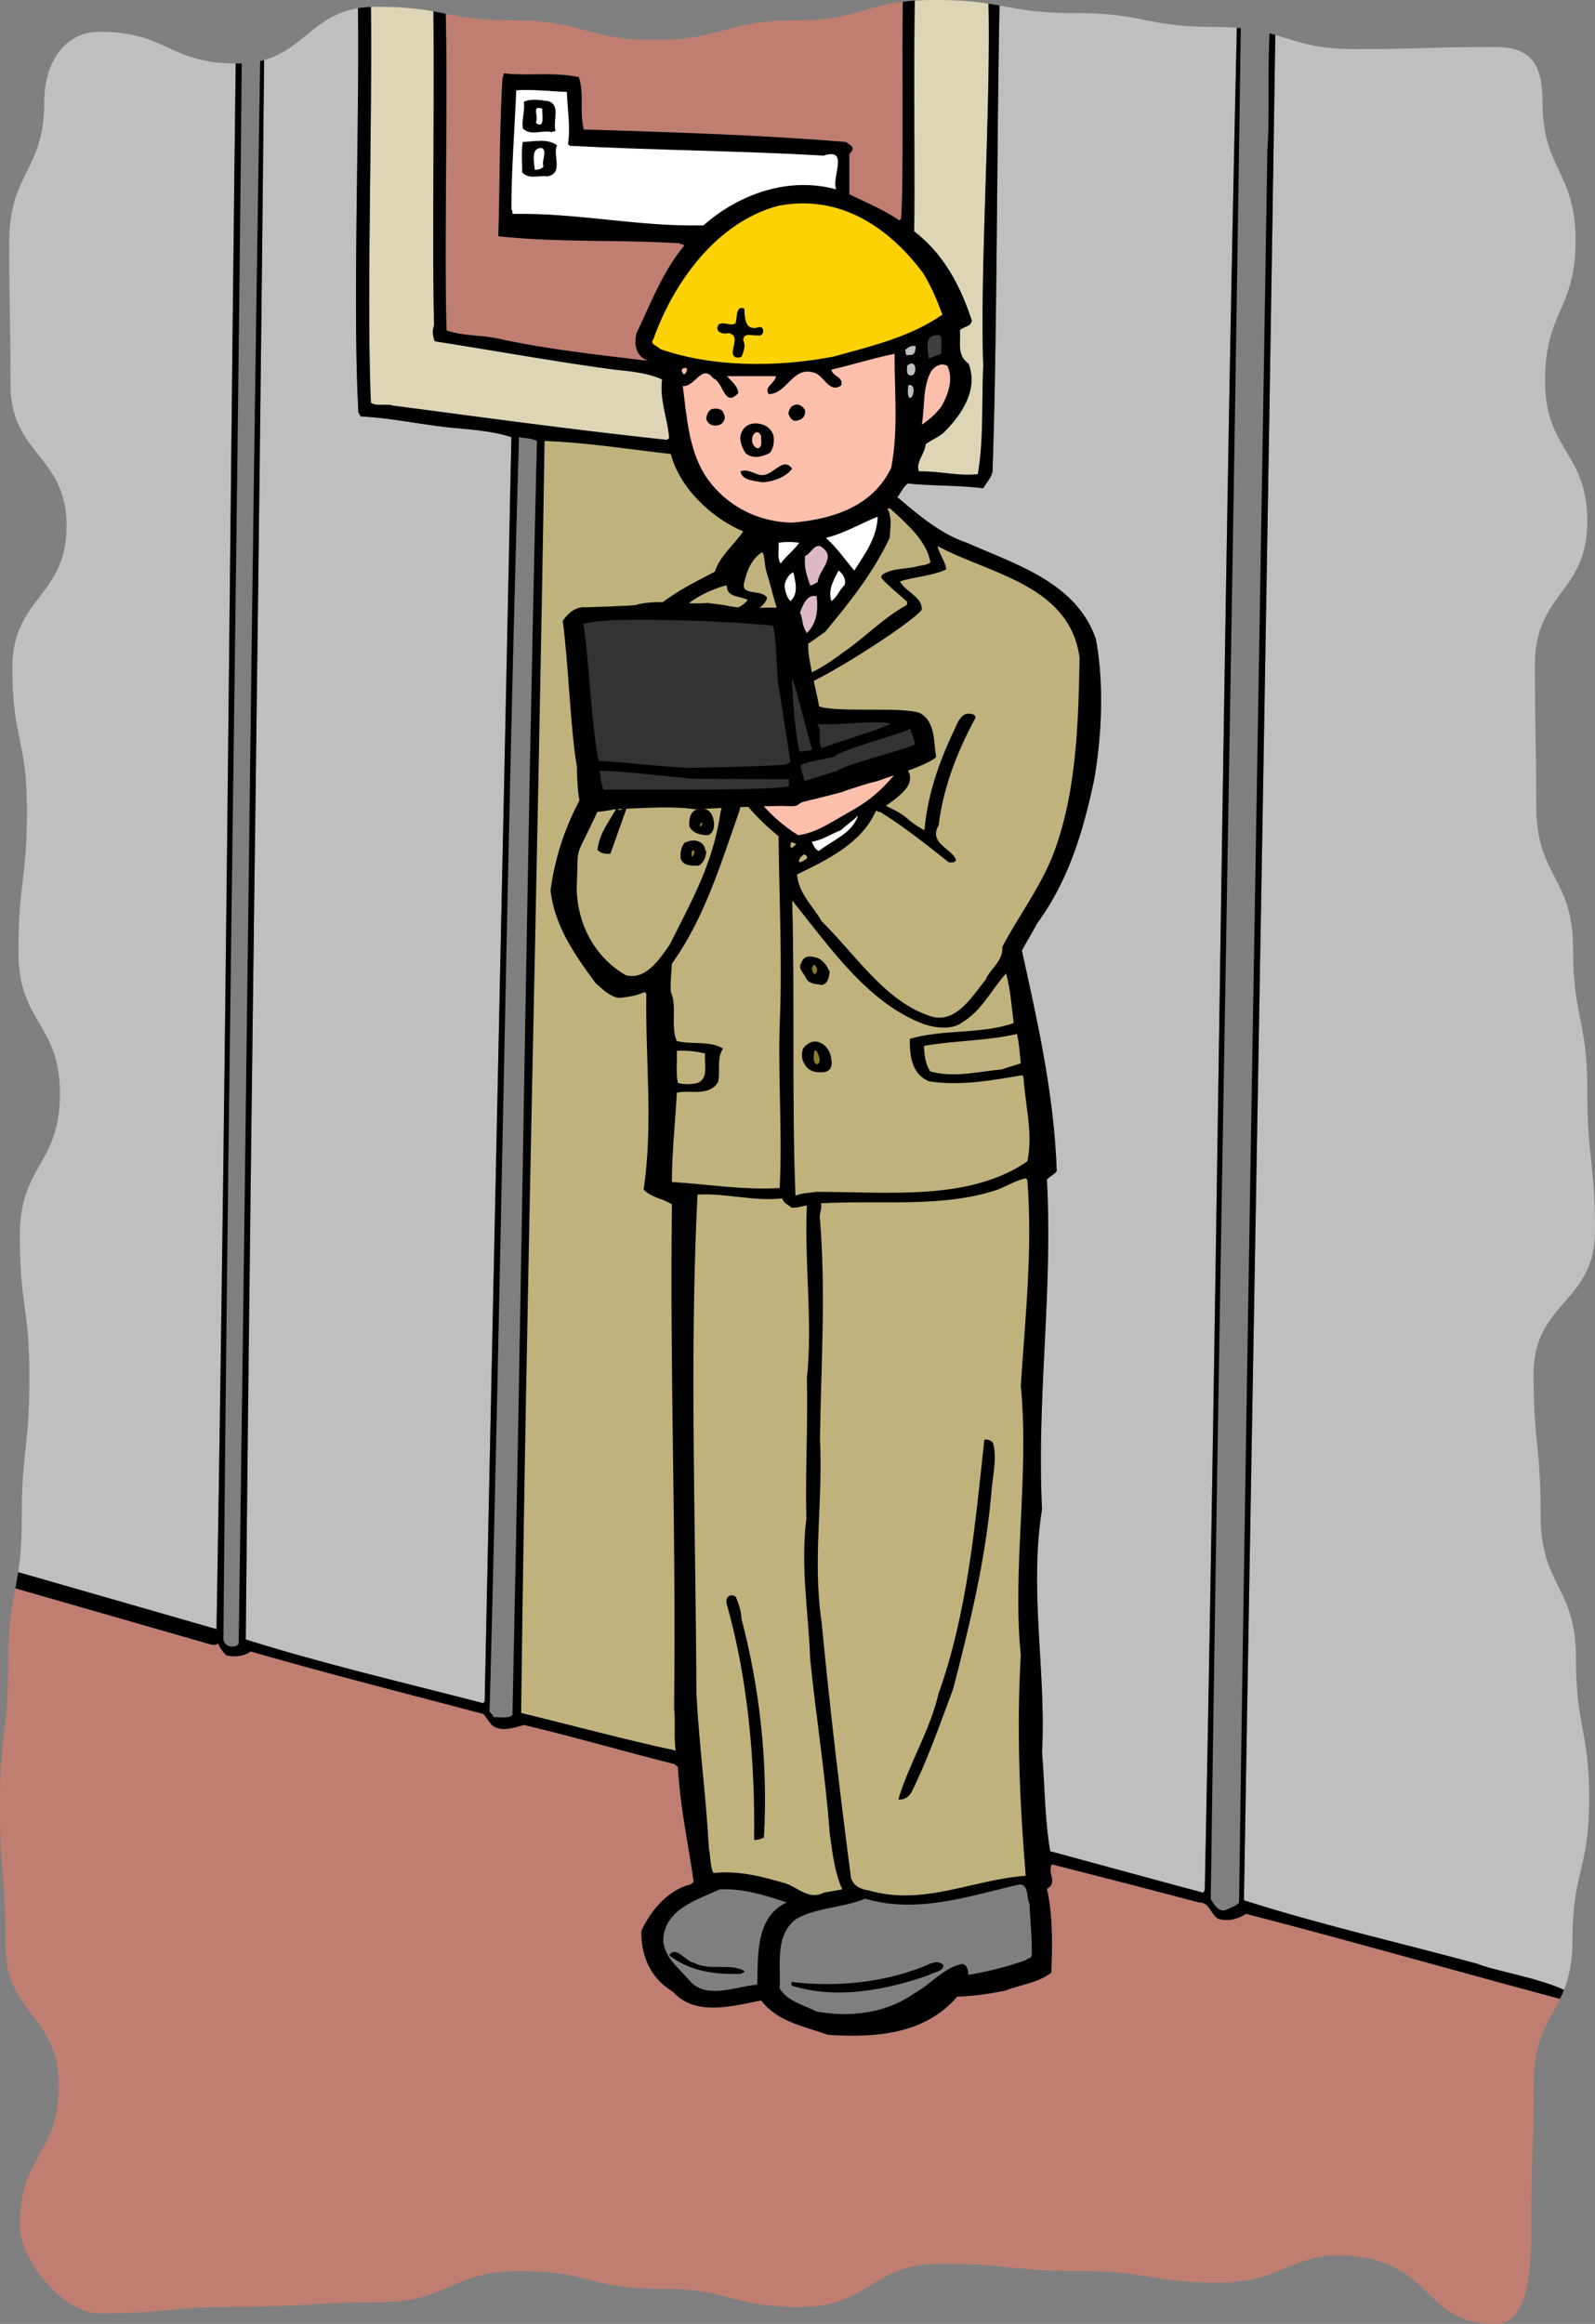
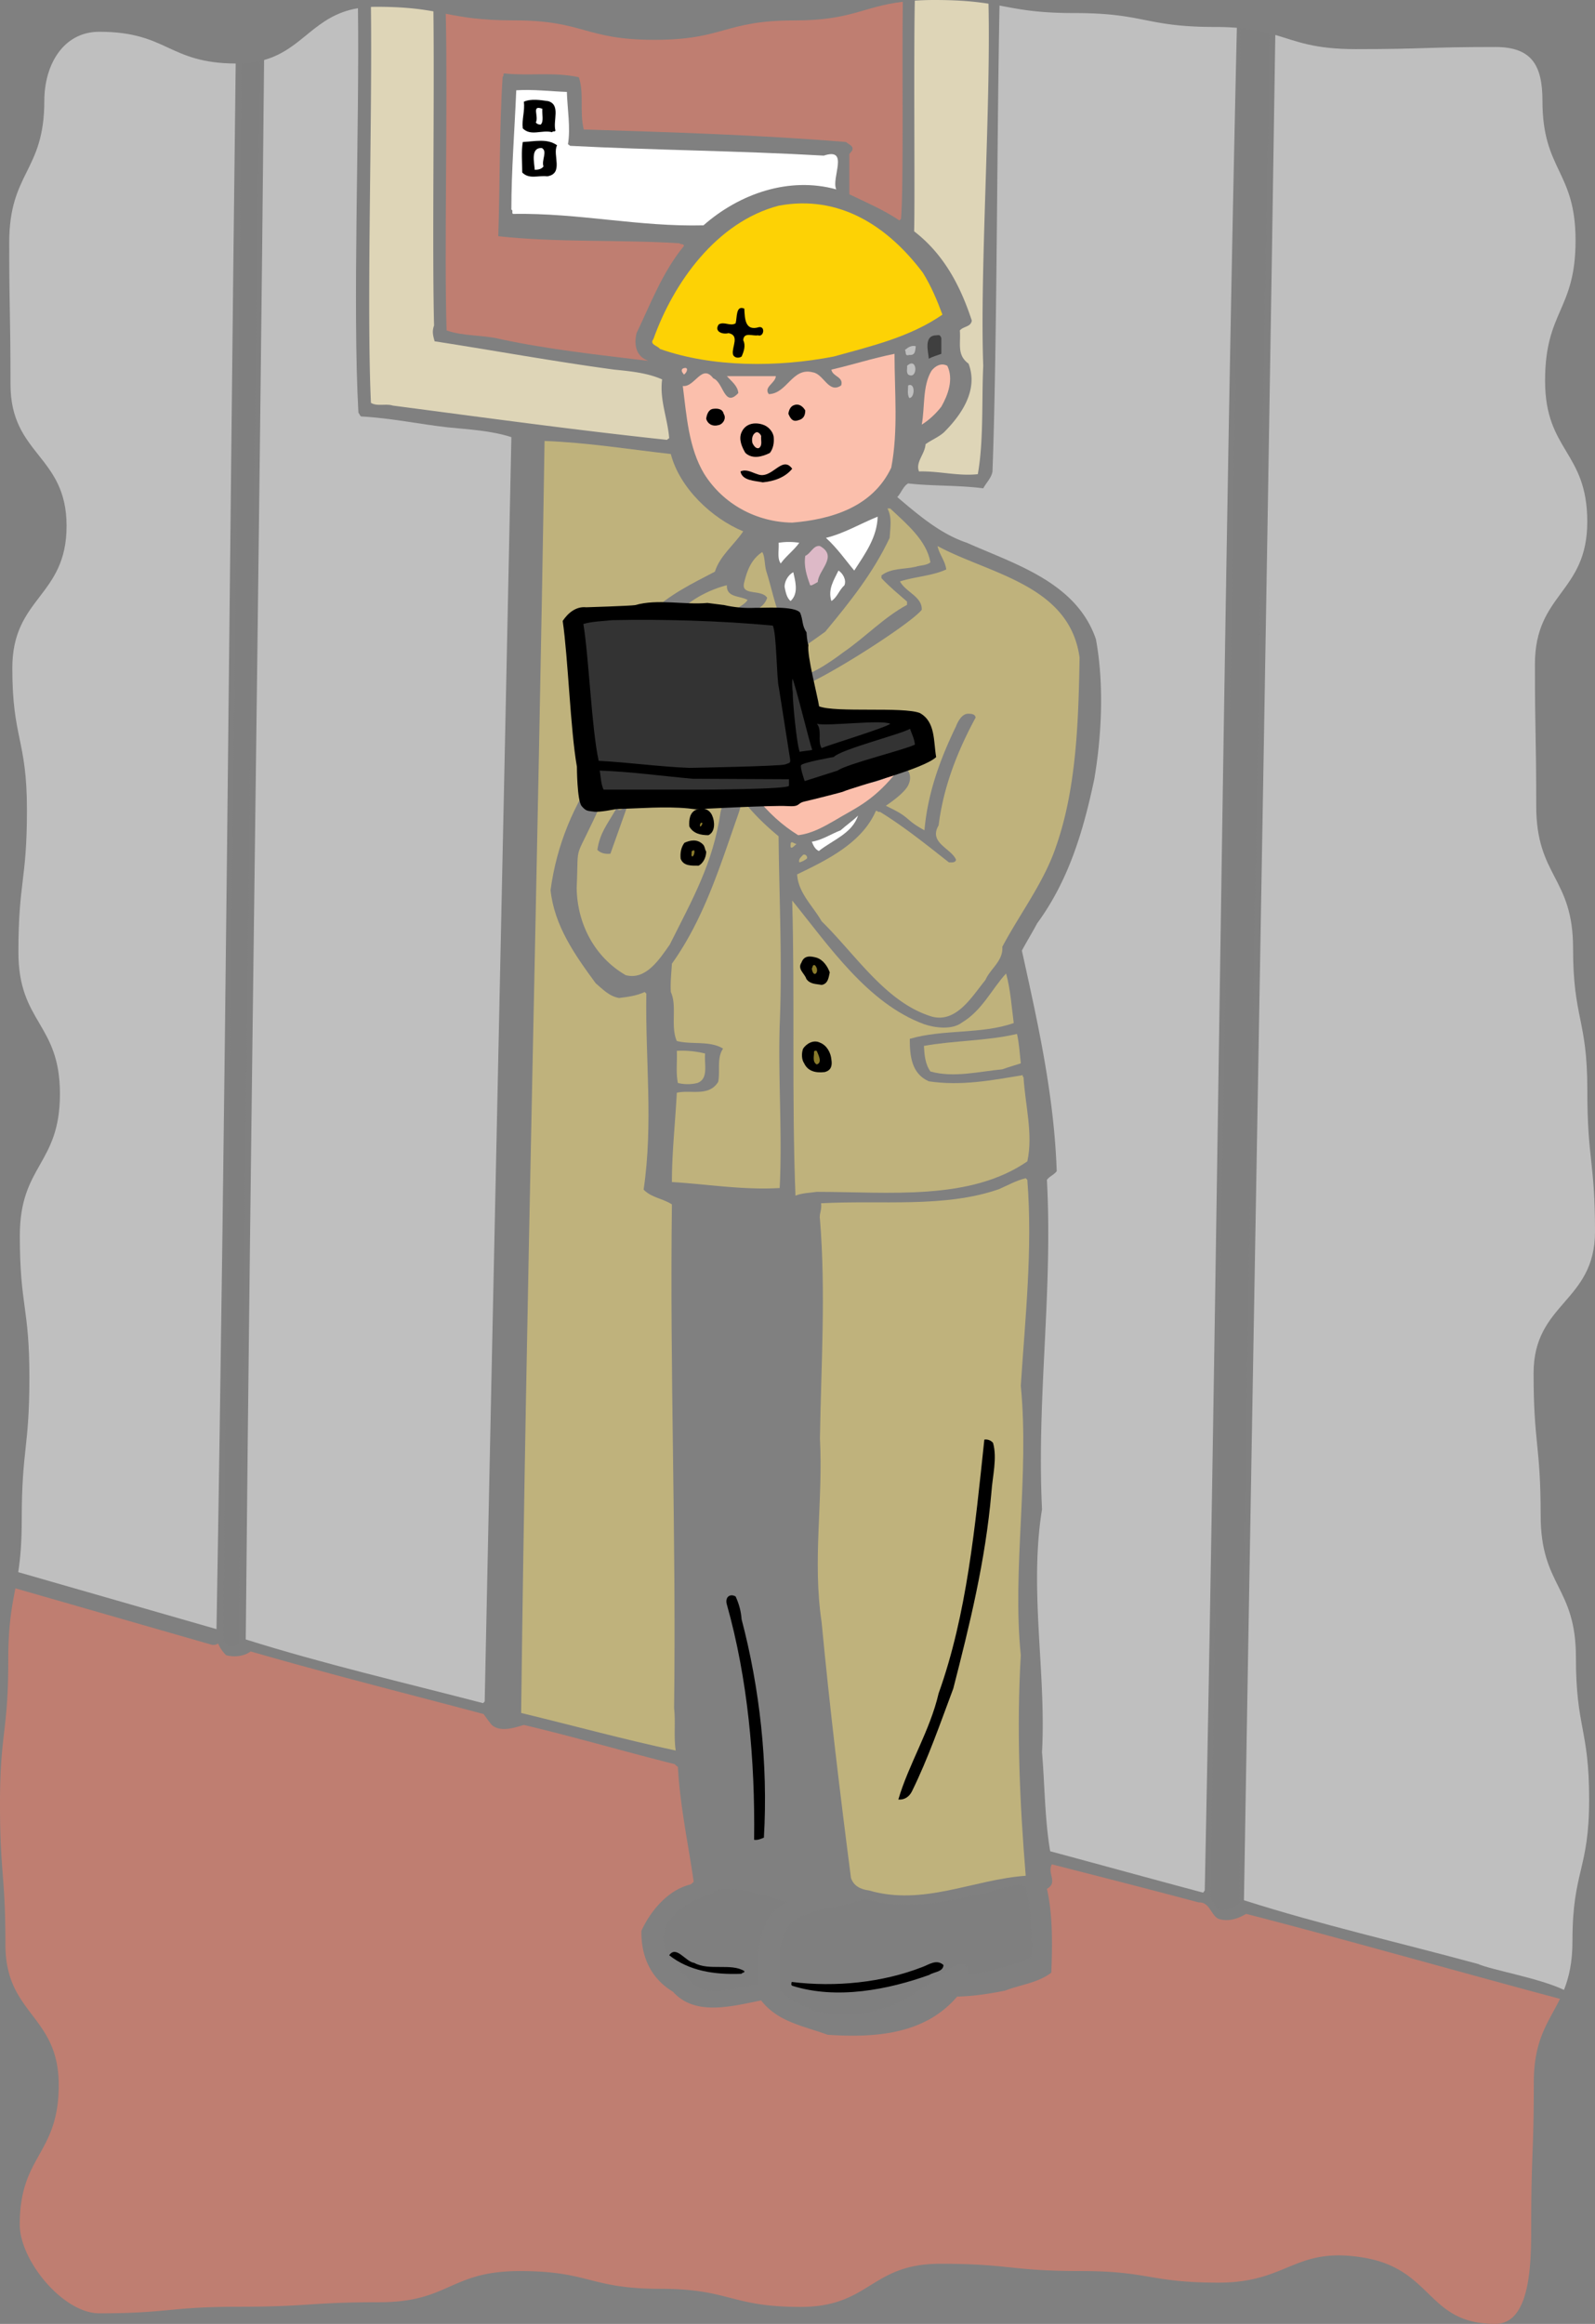
<svg xmlns="http://www.w3.org/2000/svg" width="287.188" height="418.246">
  <rect width="100%" height="100%" fill="#808080" stroke="none" />
  <defs>
    <clipPath id="a">
      <path d="M0 285h281v133.25H0Zm0 0" />
    </clipPath>
    <clipPath id="b">
      <path d="M223 6h64.191v353H223Zm0 0" />
    </clipPath>
  </defs>
  <path fill="#ded5b7" d="M66.79 72.5c1.077.688 2.741.098 3.917.492 16.465 2.156 32.832 4.41 49.395 6.172a1.34 1.34 0 0 1 .39-.293c-.293-3.625-1.765-6.957-1.273-10.586-2.649-1.176-5.684-1.469-8.625-1.762-10.88-1.468-21.559-3.43-32.34-5.097-.293-1.078-.488-1.762-.098-2.84-.351-13.688.078-40.531-.117-56.54-2.547-.452-5.508-.823-10.363-.823-.309 0-.602.011-.89.023.273 20.125-.81 53.887.003 71.254" />
  <path fill="#bf7e71" d="M80.41 59.469c3.04 1.078 6.567.781 9.703 1.566 8.621 1.863 17.836 2.844 26.657 3.922-2.254-.785-2.649-2.844-2.157-5 2.547-5.293 4.606-10.879 8.524-15.68 0-.492-.586-.195-.782-.492-10.683-.683-22.05-.098-32.636-1.273.297-8.918.195-19.696.785-28.711.293-.102 0-.492.293-.59 4.41.488 9.016-.293 13.426.687.98 2.938.097 6.075.882 9.407 15.68.492 31.754.98 47.239 2.254.488.492 1.469.687 1.078 1.57-.2.195-.297.39-.492.586v7.254c3.039 1.468 6.078 2.742 9.015 4.703l.293-.293c.492-5.984.157-27.953.317-39.063-7.32.891-9.196 3.364-19.578 3.364-12.567 0-12.567 3.488-25.133 3.488-12.633 0-12.633-3.5-25.266-3.5-6.133 0-9.246-.594-12.316-1.195.37 16.277-.293 43.468.148 56.996" />
  <path fill="#bfbfbf" d="M177.04 87.887c-4.411-.586-9.411-.39-13.524-.883-.883.492-1.278 1.766-1.961 2.453 3.918 3.328 7.84 6.66 12.543 8.23 8.527 3.82 19.699 7.055 23.226 17.344 1.469 7.942 1.078 17.153-.293 25.188-1.96 9.308-4.605 18.226-10.293 25.969-.879 1.667-1.86 3.234-2.742 4.902 2.844 12.933 5.781 25.773 6.274 39.687-.395.59-1.375.98-1.766 1.57 1.078 20.383-1.863 39.2-.883 59.29-2.351 14.504.785 29.496 0 43.707.492 5.781.492 12.152 1.473 17.836 9.113 2.449 18.324 4.996 27.535 7.449.098-.098.195-.293.293-.395 2.242-108.976 3.262-225.972 5.781-335.23a48.193 48.193 0 0 0-3.898-.149c-12.649 0-12.649-2.503-25.293-2.503-6.926 0-10.047-.711-13.543-1.348-.485 24.348-.434 61.148-1.266 83.844-.195 1.175-1.078 1.96-1.664 3.039" />
  <path fill="#7f7f7f" d="M221.137 343.566c.687-.39 1.468-.488 1.96-1.175 1.47-104.368 3.43-210.012 5.098-315.364.434-6.07.024-14.539.399-21.027a32.276 32.276 0 0 0-5.184-.934c-1.566 111.903-3.848 224.649-5.406 336.739.683 1.078 1.566 2.644 3.133 1.761" />
  <path fill="#ded5b7" d="M164.594 41.633c5.484 4.21 8.426 10.094 10.386 16.07-.195 1.176-1.468.98-2.156 1.766.196 2.351-.59 4.41 1.567 5.976 1.765 4.606-1.079 9.016-4.41 12.348-.977.883-2.254 1.371-3.333 2.156-.097 1.766-1.859 3.235-1.175 4.899 3.629-.098 7.058.882 10.586.492 1.078-5.98.683-13.426.98-19.504-.633-16.816 1.367-46.207.945-65.172C175.578.29 172.711 0 168.297 0a54.72 54.72 0 0 0-3.582.113c-.227 11.375.047 35.125-.121 41.52" />
  <path fill="#bfbfbf" d="m86.977 306.523.293-.293c1.57-75.851 3.234-151.507 4.804-227.554-3.629-1.176-7.547-1.371-11.469-1.766-5.195-.586-10.19-1.664-15.582-1.96-.293-.196-.293-.49-.488-.684-1.074-19.141.207-51.301-.082-72.79-7.832 1.313-9.887 7.344-16.902 9.325-.887 94.07-2.43 189.64-3.301 284.258 14.012 4.41 28.418 7.742 42.727 11.464" />
  <path fill="#7f7f7f" d="m42.68 296.137.293-.293c1.359-93.45 2.332-191.688 3.87-284.86-.995.23-2.093.38-3.316.43-.886 94.906-2.523 188.414-3.297 283.645.196 1.175 1.47 1.566 2.45 1.078" />
  <g clip-path="url(#a)" transform="translate(0 -.004)">
    <path fill="#bf7e71" d="M219.375 345.336c-1.371-.688-1.57-3.04-3.527-2.941-8.82-2.352-17.641-4.606-26.461-6.86-.883 1.668 1.175 3.235-.883 4.41 1.078 4.703.98 10.29.785 15.094-2.45 1.86-5.586 2.156-8.332 3.234-3.035.586-5.488.977-8.621 1.075-5.785 6.761-14.606 7.449-23.324 6.863-4.215-1.57-8.918-2.254-11.957-6.176-5.098.98-11.86 2.942-15.875-1.566-4.118-2.45-5.785-6.567-5.688-10.977 1.668-3.625 4.805-7.351 8.82-8.332.2-.098.395-.293.59-.488-.98-6.86-2.449-13.524-2.843-20.68-.196-.098-.391-.293-.586-.488-9.016-2.254-18.032-4.899-27.145-7.055-1.668.488-4.215 1.371-5.785 0-.488-.59-.98-1.273-1.469-1.96-14.015-3.723-28.027-7.255-41.945-11.27-1.176.883-2.938 1.078-4.41.683-.614-.613-1.125-1.332-1.45-2.105a1.46 1.46 0 0 1-1.222.2L2.77 285.862c-.63 3.313-1.286 6.489-1.286 13.106C1.484 311.793 0 311.793 0 324.617c0 12.688.977 12.688.977 25.38 0 12.628 9.597 12.628 9.597 25.257 0 12.555-7.02 12.555-7.02 25.11 0 6.491 7.825 15.98 14.321 15.98 12.582 0 12.582-1.184 25.16-1.184 12.64 0 12.64-.812 25.278-.812 12.648 0 12.648-5.61 25.292-5.61 12.61 0 12.61 3.192 25.215 3.192 12.66 0 12.66 3.261 25.32 3.261 12.57 0 12.57-7.765 25.137-7.765 12.63 0 12.63 1.308 25.262 1.308 12.453 0 12.453 2.086 24.906 2.086 12.516 0 13.633-6.539 25.985-4.515 12.683 2.074 11.43 11.945 23.812 11.945 6.496 0 6.461-11.395 6.461-17.887 0-12.758.465-12.758.465-25.515 0-7.914 2.684-10.91 4.719-15.102-16.707-4.445-40.492-11.195-56.516-15.293-1.469.883-3.234 1.469-4.996.883" />
  </g>
  <path fill="#bfbfbf" d="M38.98 293.215c1.625-93.957 2.317-189.113 3.458-281.781-12.176-.063-12.25-5.715-24.563-5.715-6.496 0-9.895 5.949-9.895 12.441 0 12.758-6.32 12.758-6.32 25.516 0 12.738.23 12.738.23 25.48 0 12.746 10.098 12.746 10.098 25.496 0 12.793-9.77 12.793-9.77 25.59 0 12.77 2.634 12.77 2.634 25.54 0 12.792-1.536 12.792-1.536 25.585 0 12.75 7.477 12.75 7.477 25.5 0 12.77-7.223 12.77-7.223 25.535 0 12.739 1.723 12.739 1.723 25.477 0 12.808-1.379 12.808-1.379 25.617 0 4.258-.27 7.086-.633 9.45l35.578 10.222c.043.012.082.031.121.047" />
  <g clip-path="url(#b)" transform="translate(0 -.004)">
    <path fill="#bfbfbf" d="M286.133 323.867c0-12.793-2.38-12.793-2.38-25.586 0-12.77-6.35-12.77-6.35-25.543 0-12.793-1.274-12.793-1.274-25.582 0-12.754 11.059-12.754 11.059-25.504 0-12.765-1.383-12.765-1.383-25.535 0-12.738-2.567-12.738-2.567-25.476 0-12.805-6.633-12.805-6.633-25.614 0-12.734-.234-12.734-.234-25.468 0-12.825 9.426-12.825 9.426-25.653 0-12.687-7.598-12.687-7.598-25.375 0-12.629 5.488-12.629 5.488-25.258 0-12.554-5.96-12.554-5.96-25.109 0-6.492-1.989-9.7-8.485-9.7-12.578 0-12.578.384-25.16.384-7.52 0-10.562-1.41-14.457-2.555-1.66 110.996-3.797 224.46-5.645 335.71 13.817 4.411 28.125 7.645 42.141 11.466 2.484 1.09 11.055 2.547 15.48 4.668.887-2.23 1.528-4.914 1.528-8.77 0-12.75 3.004-12.75 3.004-25.5" />
  </g>
-   <path d="M223.98 342c1.848-111.25 3.985-224.715 5.645-335.71-.336-.099-.68-.196-1.031-.29-.375 6.488.035 14.957-.399 21.027-1.668 105.352-3.629 210.996-5.097 315.364-.493.687-1.274.785-1.961 1.175-1.567.883-2.45-.683-3.133-1.761 1.559-112.09 3.84-224.836 5.406-336.739-.23-.023-.465-.043-.707-.062-2.52 109.258-3.539 226.254-5.781 335.23-.098.102-.195.297-.293.395-9.211-2.453-18.422-5-27.535-7.45-.98-5.683-.98-12.054-1.473-17.835.785-14.211-2.351-29.203 0-43.707-.98-20.09 1.961-38.907.883-59.29.39-.59 1.371-.98 1.766-1.57-.493-13.914-3.43-26.754-6.274-39.687.883-1.668 1.863-3.235 2.742-4.903 5.688-7.742 8.332-16.66 10.293-25.968 1.371-8.035 1.762-17.246.293-25.188-3.527-10.289-14.699-13.523-23.226-17.344-4.703-1.57-8.625-4.902-12.543-8.23.683-.687 1.078-1.96 1.96-2.453 4.114.492 9.114.297 13.524.883.586-1.078 1.469-1.864 1.664-3.04.832-22.695.781-59.495 1.266-83.843a67.128 67.128 0 0 0-1.985-.34c.422 18.965-1.578 48.356-.945 65.172-.297 6.078.098 13.523-.98 19.504-3.528.39-6.957-.59-10.586-.492-.684-1.664 1.078-3.133 1.175-4.899 1.079-.785 2.356-1.273 3.332-2.156 3.333-3.332 6.176-7.742 4.41-12.348-2.156-1.566-1.37-3.625-1.566-5.976.688-.785 1.961-.59 2.156-1.766-1.96-5.976-4.902-11.86-10.386-16.07.168-6.395-.106-30.145.12-41.52-.773.055-1.487.121-2.16.203-.16 11.11.176 33.079-.316 39.063l-.293.293c-2.937-1.961-5.976-3.235-9.015-4.703v-7.254c.195-.195.293-.39.492-.586.39-.883-.59-1.078-1.078-1.57-15.485-1.274-31.559-1.762-47.239-2.254-.785-3.332.098-6.47-.882-9.407-4.41-.98-9.016-.199-13.426-.687-.293.098 0 .488-.293.59-.59 9.015-.488 19.793-.785 28.71 10.586 1.176 21.953.59 32.636 1.274.196.297.782 0 .782.492-3.918 4.801-5.977 10.387-8.524 15.68-.492 2.156-.097 4.215 2.157 5-8.82-1.078-18.036-2.059-26.657-3.922-3.136-.785-6.664-.488-9.703-1.566-.441-13.528.223-40.719-.148-56.996-.73-.145-1.457-.29-2.223-.426.195 16.008-.234 42.851.117 56.539-.39 1.078-.195 1.762.098 2.84 10.781 1.668 21.46 3.629 32.34 5.097 2.941.293 5.976.586 8.625 1.762-.492 3.63.98 6.961 1.273 10.586a1.348 1.348 0 0 0-.39.293c-16.563-1.762-32.93-4.016-49.395-6.172-1.176-.394-2.84.195-3.918-.492-.812-17.367.27-51.129-.004-71.254-.828.031-1.61.11-2.332.23.29 21.489-.992 53.649.082 72.79.195.195.195.488.488.683 5.391.297 10.387 1.375 15.582 1.961 3.922.395 7.84.59 11.47 1.766-1.571 76.047-3.235 151.703-4.805 227.554l-.293.293c-14.309-3.722-28.715-7.054-42.727-11.464.871-94.618 2.414-190.188 3.3-284.258-.23.066-.464.129-.706.183-1.54 93.172-2.512 191.41-3.871 284.86l-.293.293c-.98.488-2.254.097-2.45-1.078.774-95.23 2.41-188.739 3.297-283.645-.289.012-.582.024-.886.024-.07 0-.133-.004-.203-.004-1.141 92.668-1.833 187.824-3.458 281.78-.039-.015-.078-.034-.12-.046L3.28 282.945a79.242 79.242 0 0 1-.511 2.914l35.277 10.133a1.46 1.46 0 0 0 1.223-.199c.324.773.835 1.492 1.449 2.105 1.472.395 3.234.2 4.41-.683 13.918 4.015 27.93 7.547 41.945 11.27.489.687.98 1.37 1.469 1.96 1.57 1.371 4.117.489 5.785 0 9.113 2.157 18.129 4.801 27.145 7.055.195.195.39.39.586.488.394 7.157 1.863 13.82 2.843 20.68-.195.195-.39.39-.59.488-4.015.98-7.152 4.707-8.82 8.332-.098 4.41 1.57 8.528 5.688 10.977 4.015 4.508 10.777 2.547 15.875 1.566 3.039 3.922 7.742 4.606 11.957 6.176 8.718.586 17.539-.102 23.324-6.863 3.133-.098 5.586-.489 8.621-1.074 2.746-1.079 5.883-1.375 8.332-3.235.195-4.805.293-10.39-.785-15.094 2.059-1.175 0-2.742.883-4.41 8.82 2.254 17.64 4.508 26.46 6.86 1.958-.098 2.157 2.254 3.528 2.941 1.762.586 3.527 0 4.996-.883 16.024 4.098 39.809 10.848 56.516 15.293a22.8 22.8 0 0 0 .715-1.61c-4.426-2.12-12.997-3.577-15.48-4.667-14.017-3.82-28.325-7.055-42.142-11.465" />
  <path d="M187.328 111.309c-3.039 1.078-4.898 4.214-7.45 5.683-1.37.195-.39-1.37-.194-1.765 1.57-2.743 4.41-4.899 7.449-4.407.195.098.195.293.195.489" />
  <path fill="#7f7f7f" d="M184.684 352.781a60.751 60.751 0 0 1-10.293 2.645c-.098-.785-.196-1.864-1.176-1.961-3.332.687-5.684 3.726-8.621 5.293-4.903 3.527-11.567 4.41-17.64 3.234-2.352-1.176-5.196-1.863-6.567-4.117.195-4.508-.883-9.703 3.039-12.543 3.722-2.059 8.328-1.96 12.347-3.625 9.504 2.84 19.012-.59 27.832-2.55 1.665.1 1.176 2.253 1.762 3.433.098 3.035.492 6.074.395 9.308-.102.586-.785.586-1.078.883" />
  <path fill="#bfb27c" d="M184.977 209.016c-10.387 7.152-24.891 5.488-37.926 5.488-1.274.195-2.649.195-3.824.684-.684-17.739-.098-35.477-.586-53.114 6.664 8.23 13.62 18.52 23.714 22.242 1.961.688 5.098 1.079 6.86-.293 3.629-2.156 5.39-6.074 7.937-8.82.786 2.844.98 5.883 1.375 8.918-5.785 2.059-12.742 1.078-18.718 2.844 0 3.039.293 6.27 3.43 7.644 5.878.88 11.366-.199 16.757-1.078.293-.195 0 .293.293.293.297 5.098 1.766 10.29.688 15.192" />
  <path fill="#bfb27c" d="M183.8 249.39c1.567 16.169-1.57 33.028 0 48.508-.784 13.23-.195 26.559.884 39.692-9.508.687-18.426 5.488-28.227 2.644-1.469-.195-2.742-.78-3.234-2.254-1.957-15.09-3.82-30.574-5.29-46.058-1.667-11.172.294-21.754-.296-33.027.199-13.032 1.078-26.262 0-39.493-.196-.785.394-1.765.199-2.843 10.777-.586 22.242.882 32.043-2.547 1.57-.688 3.137-1.567 4.805-1.961l.293.297c.98 12.445-.391 24.89-1.176 37.043m-3.332-56.938c-4.215.39-8.723 1.567-12.938.39-.98-1.37-1.078-3.038-1.176-4.605 5.391-.98 11.368-.883 16.758-2.156.395 1.668.492 3.527.688 5.293-1.176.39-2.254.684-3.332 1.078" />
  <path d="M171.648 303.879c-2.351 6.27-4.507 12.543-7.449 18.52-.488.98-1.37 1.57-2.449 1.472 1.863-6.371 5.684-12.348 7.254-19.11 5.094-14.21 6.562-29.988 8.23-45.667.489-.102 1.176.097 1.567.586.785 2.746-.098 5.976-.293 8.918-1.078 12.347-3.918 23.812-6.86 35.28" />
  <path fill="#fbbfac" d="M165.965 76.422c.586-3.04.098-6.957 1.762-9.703.687-.883 1.765-1.469 2.843-.883 1.176 2.45.098 5.293-1.078 7.352-.98 1.273-2.254 2.449-3.527 3.234" />
  <path d="M167.336 355.426c-7.352 2.644-16.66 4.508-24.695 1.96-.293-.195-.098-.491-.098-.687 7.937.98 16.363.098 23.422-2.644 1.176-.395 2.644-1.57 3.918-.395-.098 1.278-1.664 1.18-2.547 1.766" />
  <path fill="#fdd205" d="M150.09 64.172c-10.098 1.96-21.856 1.96-31.266-1.371-.39-.59-1.957-.785-1.176-1.766 3.63-10.191 11.372-21.07 22.543-24.012 10.973-2.054 19.696 3.727 25.97 12.055 1.468 2.352 2.546 4.902 3.527 7.547-5.782 4.02-12.836 5.684-19.598 7.547" />
  <path fill="#3f3f3f" d="M167.238 64.563c-.097-1.274-.98-4.215 1.371-4.215.59-.098.688 0 .883.492v2.84c-.785.297-1.566.492-2.254.882" />
  <path fill="#bfbfbf" d="M163.71 63.879c-.882.293-.491-.59-.784-.883.59-.492 1.176-.883 1.96-.687-.097.882-.097 1.668-1.175 1.57m-.195 3.527c-.395-.492-.102-1.078-.2-1.57 1.961-1.762 1.961 2.648.2 1.57m.194 4.211c-.394-.683-.194-1.566-.194-2.254 1.37-.586 1.175 2.356.195 2.254" />
  <path fill="#fbbfac" d="M160.477 84.164c-3.332 7.055-10.684 9.309-17.836 9.898-6.47-.097-12.446-3.332-15.875-8.82-2.746-4.605-3.137-10.293-3.825-15.777 2.157.293 3.43-4.117 5.489-1.375 1.863.687 1.96 5.39 4.508 2.648-.098-1.273-1.176-2.058-2.06-3.039h8.821c-.097 1.274-2.254 1.961-1.273 3.235 3.332-.098 4.215-4.903 7.937-3.922 1.961.297 2.844 3.922 5.098 2.351.488-1.566-1.57-1.566-1.766-2.84 3.825-.882 7.45-2.058 11.368-2.843 0 6.96.687 13.82-.586 20.484" />
  <path d="M158.516 173.047c-1.078-.293-2.352-.39-2.942-1.567.492-1.175.297-3.234 2.059-3.234 1.57-.098 2.648.59 3.039 1.961.687 1.566-.883 2.547-2.156 2.84" />
  <path fill="#897a2b" d="M158.418 171.48c-.293 0-.39-.292-.59-.39.102-.297-.098-.785.2-1.078.39.195.78.98.39 1.468" />
  <path fill="#fff" d="M153.813 102.684c-1.57-1.86-3.04-4.016-5.098-5.88 3.234-.784 6.176-2.546 9.312-3.82-.097 3.723-2.254 6.664-4.214 9.7" />
  <path d="M154.695 167.266c-.785-.098-1.472.195-2.351.097-.297-1.273-1.57-2.351-.883-3.82.195-.883 1.078-1.176 1.762-1.273 1.078.097 2.254.293 2.648 1.468.293 1.176.488 3.137-1.176 3.528" />
  <path fill="#fff" d="M147.441 153.156c-.683-.297-.98-.98-1.273-1.668 1.863-.293 3.43-1.37 5.195-2.058.98-.883 2.254-1.762 3.133-2.645-1.074 3.235-4.605 4.41-7.055 6.371" />
  <path fill="#fbbfac" d="M150.285 147.668c-2.058 1.176-4.117 2.352-6.566 2.644-5.781-3.527-10.192-9.503-12.543-15.386 0-.883-.102-3.035 1.469-1.961 1.664 2.058 2.94 4.707 5.488 6.37.586-.194 1.566.49 1.762-.487v-.59c-3.036-3.035-5.88-6.367-5.684-10.582 1.57 3.133 3.527 6.566 6.86 8.523.59.098 1.077-.097 1.472-.586.098-1.37-1.668-1.668-2.156-2.648-2.254-2.645-4.41-5.781-3.332-9.309 1.078-.293 1.468 1.078 1.96 1.766 1.079 2.937 2.645 5.781 5.29 7.937.59-.097 1.375.293 1.765-.492-.785-1.469-1.96-2.742-2.843-4.113-1.176-2.059 4.894 8.945 6.457 10.383 6.187 4.375 11.226-.414 11.25.437-4.125 4.875-7.121 5.938-10.649 8.094" />
  <path fill="#897a2b" d="M153.813 165.602c-.688-.293-.293-.98-.391-1.57.39-.489.195.394.586.59-.098.292.098.78-.196.98" />
  <path fill="#fff" d="M149.695 108.172c-.683-2.156.493-3.82 1.274-5.488.785.492 1.472 1.668 1.078 2.648-.98.883-1.274 2.156-2.352 2.84" />
  <path d="M150.578 162.66c-1.176.39-2.742.098-3.332-1.273-.687-.688-.098-1.668.195-2.254.786-.98 2.254-.785 3.332-.59 1.372.883 1.57 3.434-.195 4.117" />
-   <path fill="#bfb27c" d="M148.324 340.629c-2.844 1.469-4.8-1.176-7.254-1.766-4.015-1.176-8.23-2.254-12.64-1.765-.586-1.371-.489-2.938-.785-4.407-.489-9.214-1.762-18.523-2.254-27.93-.098-28.812-1.274-60.859.199-89.769 5.094-.293 10.094 1.274 15.285.688.195.879 1.078 1.175 1.668 1.664.98.097 1.86-.293 2.742-.39-.488 10.093 1.078 21.167 0 31.066.195 8.523-.293 16.562-.098 25.378-1.078 8.528.391 16.86.688 25.188 1.078 10.586 2.742 20.777 3.527 31.457.489 3.43.883 6.96 2.254 9.996-1.078.195-2.254.39-3.332.59" />
  <path fill="#fff" d="M150.578 34.086c-8.527-2.352-17.445.781-23.914 6.469-11.66.293-22.441-2.254-34.297-2.059-.293-.195.098-.59-.293-.785 0-7.055.586-14.309.88-21.461 3.136-.195 6.077.195 9.112.293.098 3.137.688 6.469.2 9.406.097.102.293.2.39.297 14.992.781 30.281.883 45.668 1.762 4.703-1.567 1.274 4.117 2.254 6.078" />
  <path d="M148.52 192.941c-1.567.196-3.04-.097-3.723-1.566-.492-.688-.492-1.863-.195-2.648.586-.88 1.859-1.664 3.035-1.079 1.273.493 1.96 1.864 2.058 3.04.196 1.175-.097 1.96-1.175 2.253" />
-   <path fill="#897a2b" d="M149.402 160.895c-.39-.196-.097-.586-.195-.88.586-.296.39.782.195.88" />
  <path d="M147.934 177.262c-.98-.196-2.059-.098-2.746-1.078-.293-.98-1.665-1.762-.883-2.942.492-1.367 1.668-1.176 2.746-.879 1.176.39 1.96 1.567 2.351 2.645-.195.883-.293 2.058-1.468 2.254" />
  <path fill="#ddb9c7" d="M146.168 105.332h-.293c-.59-1.668-1.176-3.332-.883-5.293.98-.39 1.469-1.96 2.645-1.766 3.332 1.864-.293 4.313-.39 6.47-.294.195-.688.394-1.079.589" />
  <path fill="#897a2b" d="M147.05 191.57c-.882-.488-.394-1.765-.491-2.254.097-.293.296-.195.492-.195.293.684 1.078 2.156 0 2.45" />
-   <path fill="#ddb9c7" d="M144.797 114.348c-.688-.688-1.176-1.766-1.371-2.649.879-1.664 1.37-4.898 3.625-4.406.293 2.742 0 5.289-2.254 7.055" />
  <path fill="#897a2b" d="M146.168 174.324c.195-.297.098-.785.59-.59.976 1.078-.297 2.547-.59.59" />
  <path fill="#bfb27c" d="M143.914 155.21c-.195-.683.39-.98.688-1.37.39-.195.878.297.683.687-.39.293-.883.586-1.37.684" />
  <path d="M143.719 75.637c-1.078.39-1.473-.489-1.766-1.176.098-.688.395-1.371 1.078-1.566.883-.297 1.57.293 1.961.98 0 .977-.39 1.566-1.273 1.762" />
  <path fill="#fff" d="M140.582 101.41c-.687-.883-.293-2.45-.39-3.722a11.899 11.899 0 0 1 3.722 0c-.98 1.37-2.45 2.449-3.332 3.722m1.766 6.762c-.688-.586-.883-1.567-1.078-2.547 0-1.078.683-2.156 1.566-2.645.39 1.762.98 3.82-.488 5.192" />
  <path fill="#bfb27c" d="M142.348 152.074c0-.976.586-.195 1.078-.195-.2.098-1.18 1.375-1.078.195" />
  <path d="M137.348 86.809c-1.47-.293-3.723-.293-4.02-1.961 1.078-.489 2.059.199 3.04.492 2.648 1.078 4.41-3.528 6.273-.98-1.274 1.566-3.235 2.253-5.293 2.449" />
  <path fill="#bfb27c" d="M132.84 146.785c-3.235 9.211-6.074 18.524-11.86 26.656-.097 1.664-.292 3.332-.195 5.094 1.176 2.55-.098 6.176 1.078 8.82 2.649.688 5.98-.097 8.332 1.372-1.175 1.668-.492 4.117-.882 5.98-1.668 2.742-5 1.371-7.45 1.961-.293 5.586-.883 10.777-.883 16.07 6.47.39 12.84 1.469 19.407 1.078.488-9.605-.293-19.894 0-29.3.488-11.371-.098-23.13-.196-34.008-2.254-1.863-4.41-3.918-6.175-6.172 0 0-3.582-5.574-4.832-8.7-1.25-3.124.617-4.238.617-4.238 4.804.59-.586-3.921 2.648-5.488 2.645.297.684-2.351 2.254-3.332 1.371-1.668 4.113.98 4.606-1.96 0 0-3.125.394 4.125 7.019s12.375 5.375 12.625 8.25.75 4.125 3 3.875a17.284 17.284 0 0 0 4.375-1.125s.875 1 .125 2.625-4.063 3.75-4.063 3.75l1 .5c3.438 1.687 2.527 2.058 5.957 3.918.59-6.762 2.844-12.836 5.684-18.72 0 0 .785-2.253 2.156-2.253.492 0 1.273 0 1.371.688-3.23 5.98-5.781 12.347-6.66 19.402-1.863 3.137 2.254 4.117 3.133 6.176-.098.586-.782.488-1.274.488-4.117-3.234-8.133-6.469-12.445-9.113-.39.195-.59-.489-.785 0-2.547 5.683-8.82 8.722-14.11 11.27.196 3.331 2.84 5.683 4.41 8.429 6.27 6.172 11.563 14.601 19.794 17.148 4.507 1.274 7.351-3.722 9.703-6.566.882-2.055 3.234-3.43 3.039-5.977 3.234-6.078 7.547-11.66 9.703-18.129 3.625-10.386 4.015-22.343 4.21-33.91-1.76-13.129-16.362-15.09-25.577-20.09.297 1.473 1.375 2.649 1.57 4.215-2.55 1.176-5.586 1.274-8.332 2.157 1.078 1.96 4.02 2.746 3.922 5.097-2.18 2.813-21.324 14.852-22.988 14.02-1.668-.832-9.836-8.668-11.168-11.125-1.227-2.262-.047-2.211-.047-2.211.687-1.078 2.156-1.371 2.843-2.45-1.375-.785-3.824-.39-3.726-2.644 0 0-7.402 1.598-10.738 7.598 0 0-9.934 8.949-10.082 24.832-.153 15.883 4.75 3.25 4.75 3.25l15.5.25s5.062-1.453 2.53 5.523" />
  <path fill="#bfb27c" d="M143.64 121.594c2.118.531 8.165-4.168 8.165-4.168 3.879-2.64 7.398-6.371 11.511-8.567v-.59c-1.566-1.37-3.132-2.644-4.605-4.21v-.493c1.766-1.37 4.117-1.078 6.176-1.566.883-.293 1.86-.195 2.644-.785-.683-3.918-4.215-6.86-7.25-9.703h-.492c.883 1.668.492 3.43.395 5.293-2.934 6.23-7.063 11.43-11.594 16.886 0 0-3.406 2.446-4.031 2.82-.625.376-.875 1.25-1.5 0s-2.149-4.386-2.149-4.386c-1.387-2.992-1.965-6.324-2.972-9.441-.297-1.176-.2-2.547-.688-3.332-1.96 1.277-2.742 3.332-3.234 5.39-.786 2.649 3.039 1.176 4.117 2.844-.492 1.664-2.254 2.254-3.43 3.234 0 0 6.274 10.11 8.938 10.774" />
  <path fill="#7f7f7f" d="M136.367 357.191c-3.918.293-9.308 2.84-12.347-.882-1.864-2.157-4.508-4.118-4.606-7.254.293-5.489 6.176-7.153 10.191-9.016 4.215-.195 8.235 1.078 12.055 2.352-5.586 2.55-5.195 9.41-5.293 14.8" />
  <path d="M138.621 81.516c-1.371.687-3.137 1.175-4.41 0-.586-.98-1.273-2.45-.684-3.723.684-1.566 2.352-1.863 3.82-1.371.981.293 1.864 1.273 1.962 2.254.097 1.078-.098 2.058-.688 2.84m-1.078 249.214c-.488.196-1.078.489-1.762.391.196-14.504-1.176-29.105-4.902-42.336-.39-1.273.492-2.058 1.57-1.469.586 1.274.98 2.645 1.078 4.118 3.235 12.25 4.801 25.968 4.016 39.296m-1.078-270.382c-.88.199-2.547-.684-2.645.882.489.98.098 2.06-.293 2.942-.59.39-1.472.195-1.57-.492-.195-1.274 1.273-3.332-.781-3.723-1.078.293-2.649-.293-1.766-1.566.98-.59 2.059.39 3.04-.2.292-.976 0-3.332 1.566-2.644.097 1.766.097 4.117 2.644 3.332 1.18-.195.883 1.863-.195 1.469" />
  <path fill="#fbbfac" d="M136.66 80.637c-.586.195-.976-.492-1.176-.883-.195-.785 0-1.668.688-1.961.39-.098.785.39.883.687-.098.684.293 1.665-.395 2.157" />
  <path d="M133.527 355.23c-4.902.196-9.41-.492-13.035-3.332 1.274-1.863 2.942 1.176 4.508 1.372 2.645 1.468 6.664 0 9.016 1.468.097.395-.391.2-.489.492" />
  <path fill="#bfb27c" d="M129.746 146.137c-1.375 9.308-5.039 15.64-9.156 23.875-1.863 2.644-4.313 6.465-7.938 5.488-5.586-3.234-8.722-9.215-8.82-15.684.426-9.214-.793-3.55 4.79-16.054.983 1.379.062.418 1.312 1.375.367.281.691.27.937.562-1.57 2.746-2.824 4.125-3.316 7.258.59.59 1.375.785 2.351.688l3.403-9.551 17-.164-.563 2.207M115.2 108.27c-.884-1.079-2.157-1.47-3.43-.977-1.567.39-1.176 2.25-.98 3.527" />
  <path fill="#bfb27c" d="M108.04 138.14c-4.767 6.594-7.817 13.95-8.911 22.07.683 6.372 4.312 11.563 8.133 16.759 1.273 1.078 2.449 2.351 4.215 2.644 1.566-.195 3.136-.39 4.605-1.078.098.098.195.195.293.297-.195 11.953 1.273 23.32-.488 35.277 1.468 1.473 3.43 1.57 5.093 2.649-.39 30.672.786 59.387.395 90.648.293 2.45-.098 5.196.293 7.645-9.211-1.961-18.523-4.508-27.832-6.762.883-74.09 3.039-153.371 4.215-228.93 7.742.297 14.992 1.473 22.734 2.356 1.57 6.074 7.352 11.562 13.035 13.914-1.566 2.351-4.215 4.41-5.097 7.254-4.114 2.152-8.23 4.113-11.758 7.543 0 0-10.797 12.21-8.926 27.715" />
  <path d="M129.313 76.52c-1.079.293-1.961-.293-2.157-1.176.098-.688.39-1.668 1.274-1.766.785-.098 1.668 0 1.863.883.586.883-.195 1.96-.98 2.059m-1.766 73.793c-1.371 0-2.742-.293-3.43-1.57-.098-1.27.098-2.548 1.274-3.036 1.078-.492 2.351-.098 2.843 1.078.489 1.078.586 2.942-.687 3.528m-1.762 5.487c-1.273 0-2.746.098-3.234-1.273-.098-1.078.097-2.058.683-2.843 1.079-.489 2.254-.684 3.235.195.492.394.394.98.687 1.375 0 1.078-.59 2.152-1.37 2.547" />
  <path fill="#bfb27c" d="M125.59 194.902c-1.078.293-2.453.293-3.531 0-.391-1.863-.098-3.82-.196-5.78a17.408 17.408 0 0 1 5.098.487c-.195 1.864.684 4.508-1.371 5.293" />
  <path fill="#897a2b" d="M126.078 148.742c-.195-.098.098-.976.39-.586 0 .196-.195.586-.39.586m-1.371 5.395c-.394 0-.098-.59-.195-.883.879-.785.488.781.195.883" />
  <path fill="#fbbfac" d="M123.137 67.406c-.098-.195-.684-.687-.196-1.078 1.176-.492.786.781.196 1.078" />
  <path d="M98.54 31.734c-1.665-.199-3.235.586-4.509-.687 0-1.863-.195-3.723.098-5.488 2.156-.098 4.41-.684 6.176.59-.883 1.663 1.273 5.093-1.766 5.585m.883-7.937c-1.863-.492-3.82.781-5.293-.688-.195-1.668.394-3.039.2-4.8 1.273-.59 3.034-.297 4.405-.098 2.254.684.786 3.527 1.278 5.289-.102.297-.492 0-.59.297" />
  <path fill="#fff" d="M96.285 30.559c-.098-1.375-.781-4.02 1.274-3.922 1.078.59-.098 2.156.296 3.332-.394.492-.98.59-1.57.59m1.078-8.137c-.39 0-.683-.098-.883-.39.59-1.079-.878-3.235 1.176-2.45-.097.98.297 2.254-.293 2.84" />
-   <path fill="#7f7f7f" d="M92.27 308.68c-.98.687-2.254.293-3.43.39 0-.488-.59-.683-.688-1.078 2.059-76.144 3.04-153.074 5.293-229.316 1.078.195 2.254.195 3.235.683-1.864 76.047-2.746 153.47-4.41 229.32" />
  <path d="M125.238 145.648s13.989-.742 16.489-.574c2.5.168 1.664-.5 3.164-.832 1.5-.336 6.578-1.633 6.808-1.726 2.735-1.145 14.508-4.082 16.86-6.254-.493-2.84-.098-6.371-2.942-7.938-3.039-1.176-15.094-.023-18.133-1.199-.293-1.96-2.218-9.168-1.925-11.031-.262-.633-.34-2.29-.34-2.29-.88-1.273-.574-2.171-1.16-3.542-1.004-1.258-6.668-.832-8.149-.867-1.765.097-3.82-.098-5.488-.489l-3.04-.39c-4.21.39-8.917-.786-13.03.39-.875.145-8.82.39-8.82.39-1.766-.194-3.235.981-4.216 2.454.98 6.762 1.383 19.59 2.559 26.254 0 0 .016 6.07.852 7.07.832 1 1.164.832 2.164 1 1 .168 4.007-.457 4.007-.457 4.36-.133 8.82-.52 12.985-.129l1.355.16" />
  <path fill="#333" d="M124.16 138.2c-5.293-.196-10.879-.981-16.367-1.274-1.273-5.781-1.773-18.746-2.754-24.625 1.664-.488 3.43-.488 5.191-.688 8.918-.195 19.7.102 28.91.98.688 1.274.7 9.731 1.09 11.102 0 0 1.829 11.711 1.997 12.711.164 1 0 .836-.836 1.168-.832.332-17.23.625-17.23.625m25.968-1.961c1.273-1.37 12.059-4.093 13.726-5.07.293.879.782 1.762.88 2.84-1.665.883-12.352 3.504-13.919 4.68l-5.925 1.886s-.832-2.332-.664-2.832c.164-.5 5.902-1.504 5.902-1.504m-24.203 5.879h-17.25c-.488-1.074-.488-2.254-.688-3.43 5.688.2 11.172.981 16.758 1.473l17.313.082v1.164c0 .668-16.133.711-16.133.711m22.008-7.48c-.786-1.274.136-3.2-.84-4.375 1.86.488 11.547-.785 13.215 0-.786.687-11.297 3.886-12.375 4.375m-3.938.687c-.562-1.375-1.328-9.594-1.25-10.687-.098-.785-.16-1.63-.062-2.508.586 1.273 3.07 11.547 3.562 12.82 0 .098-2.25.278-2.25.375" />
</svg>